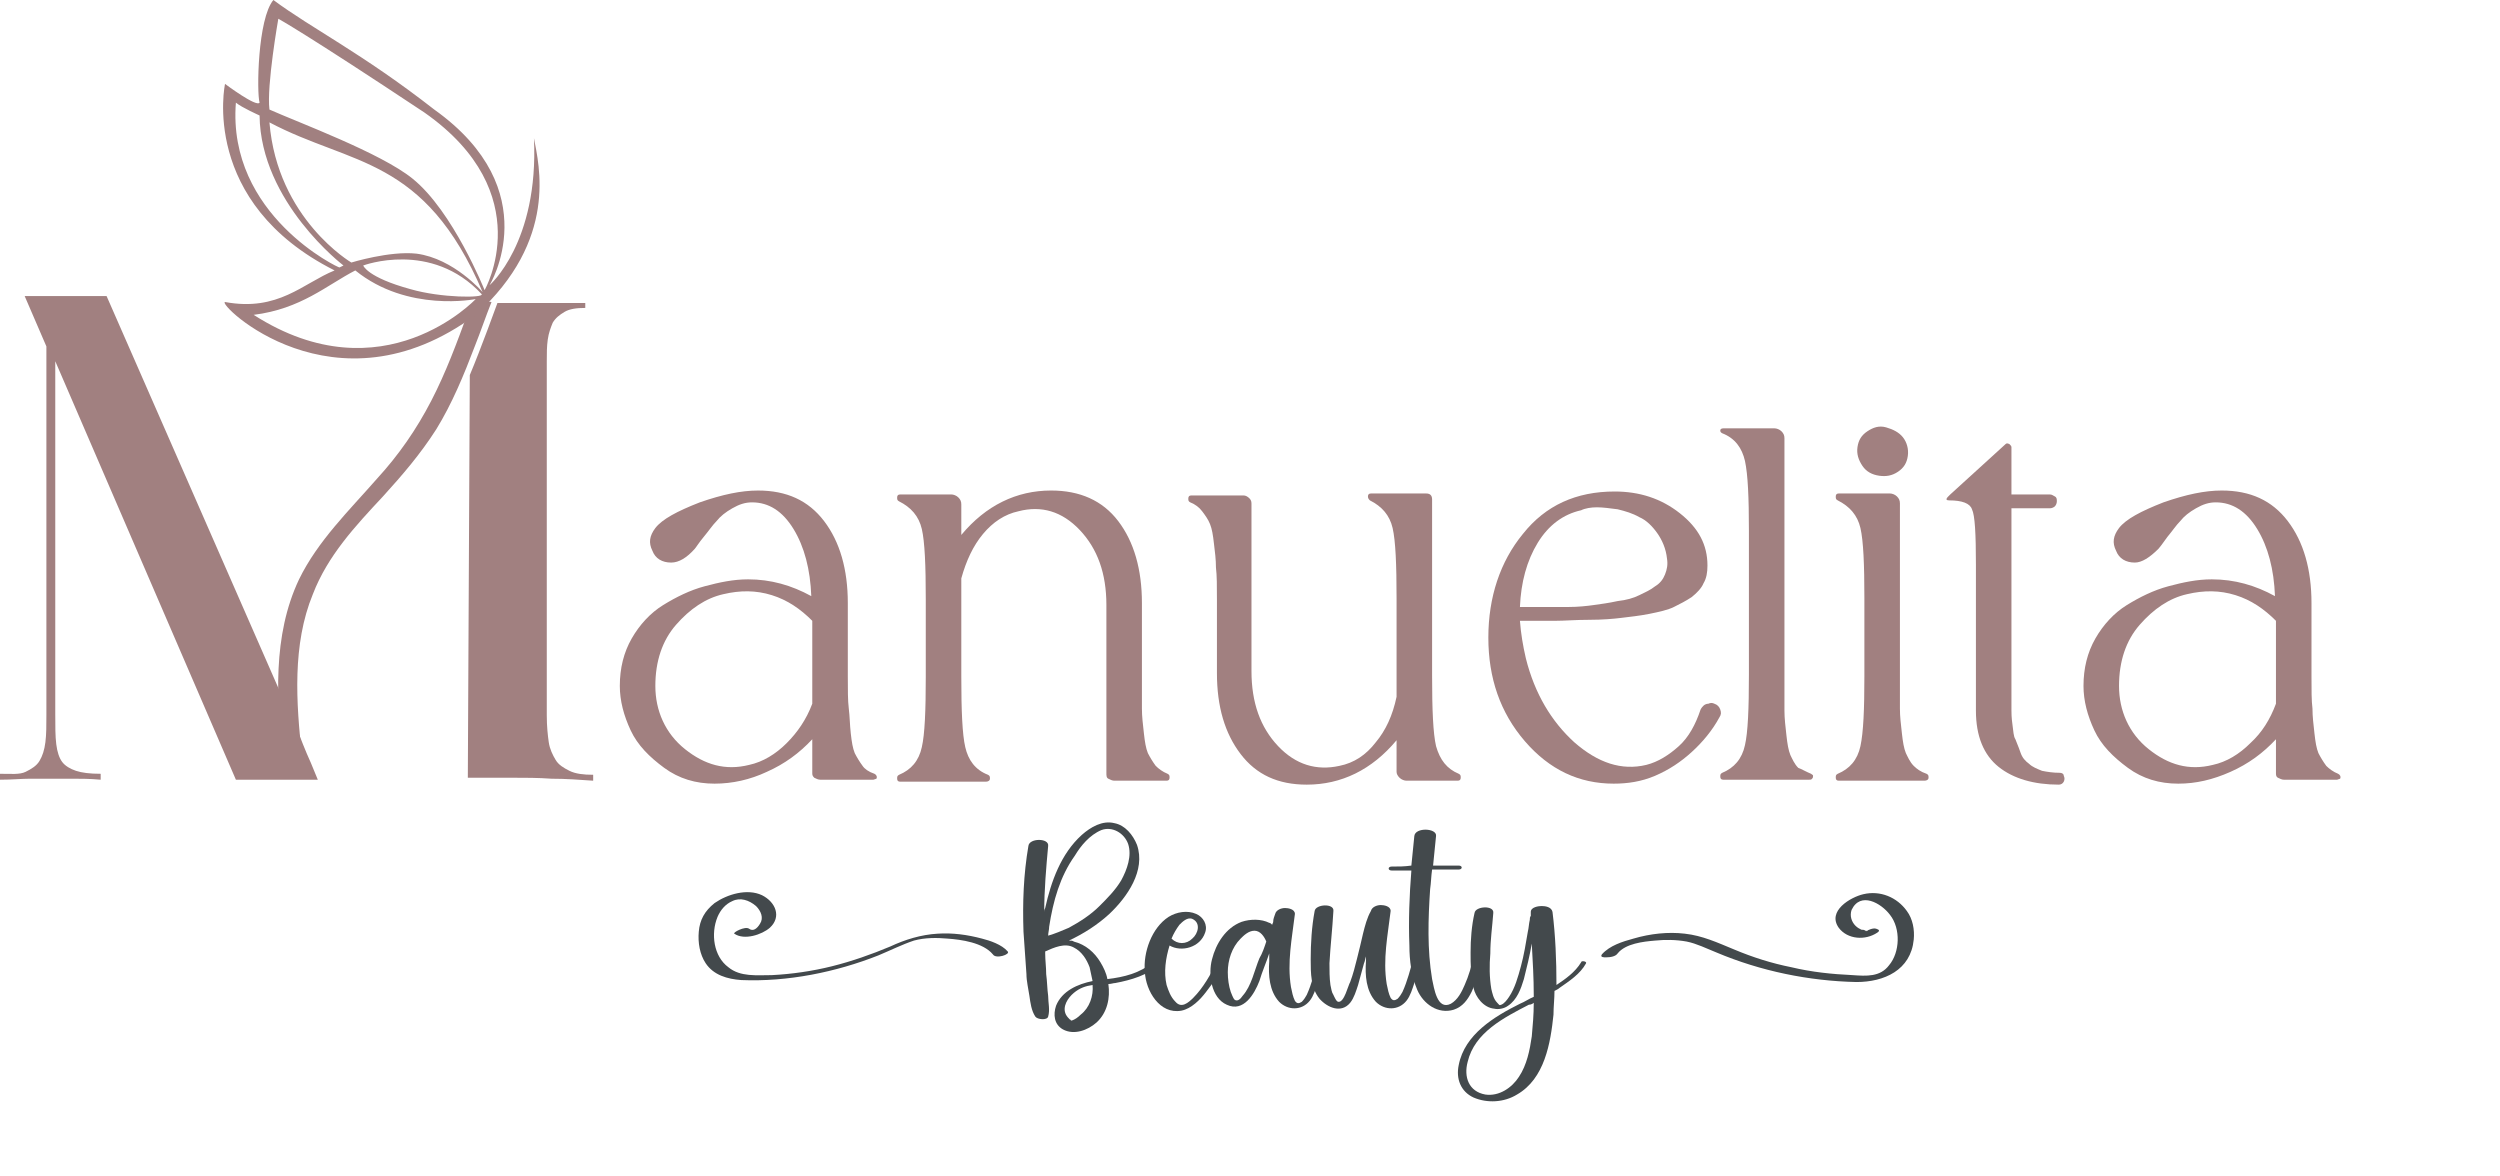
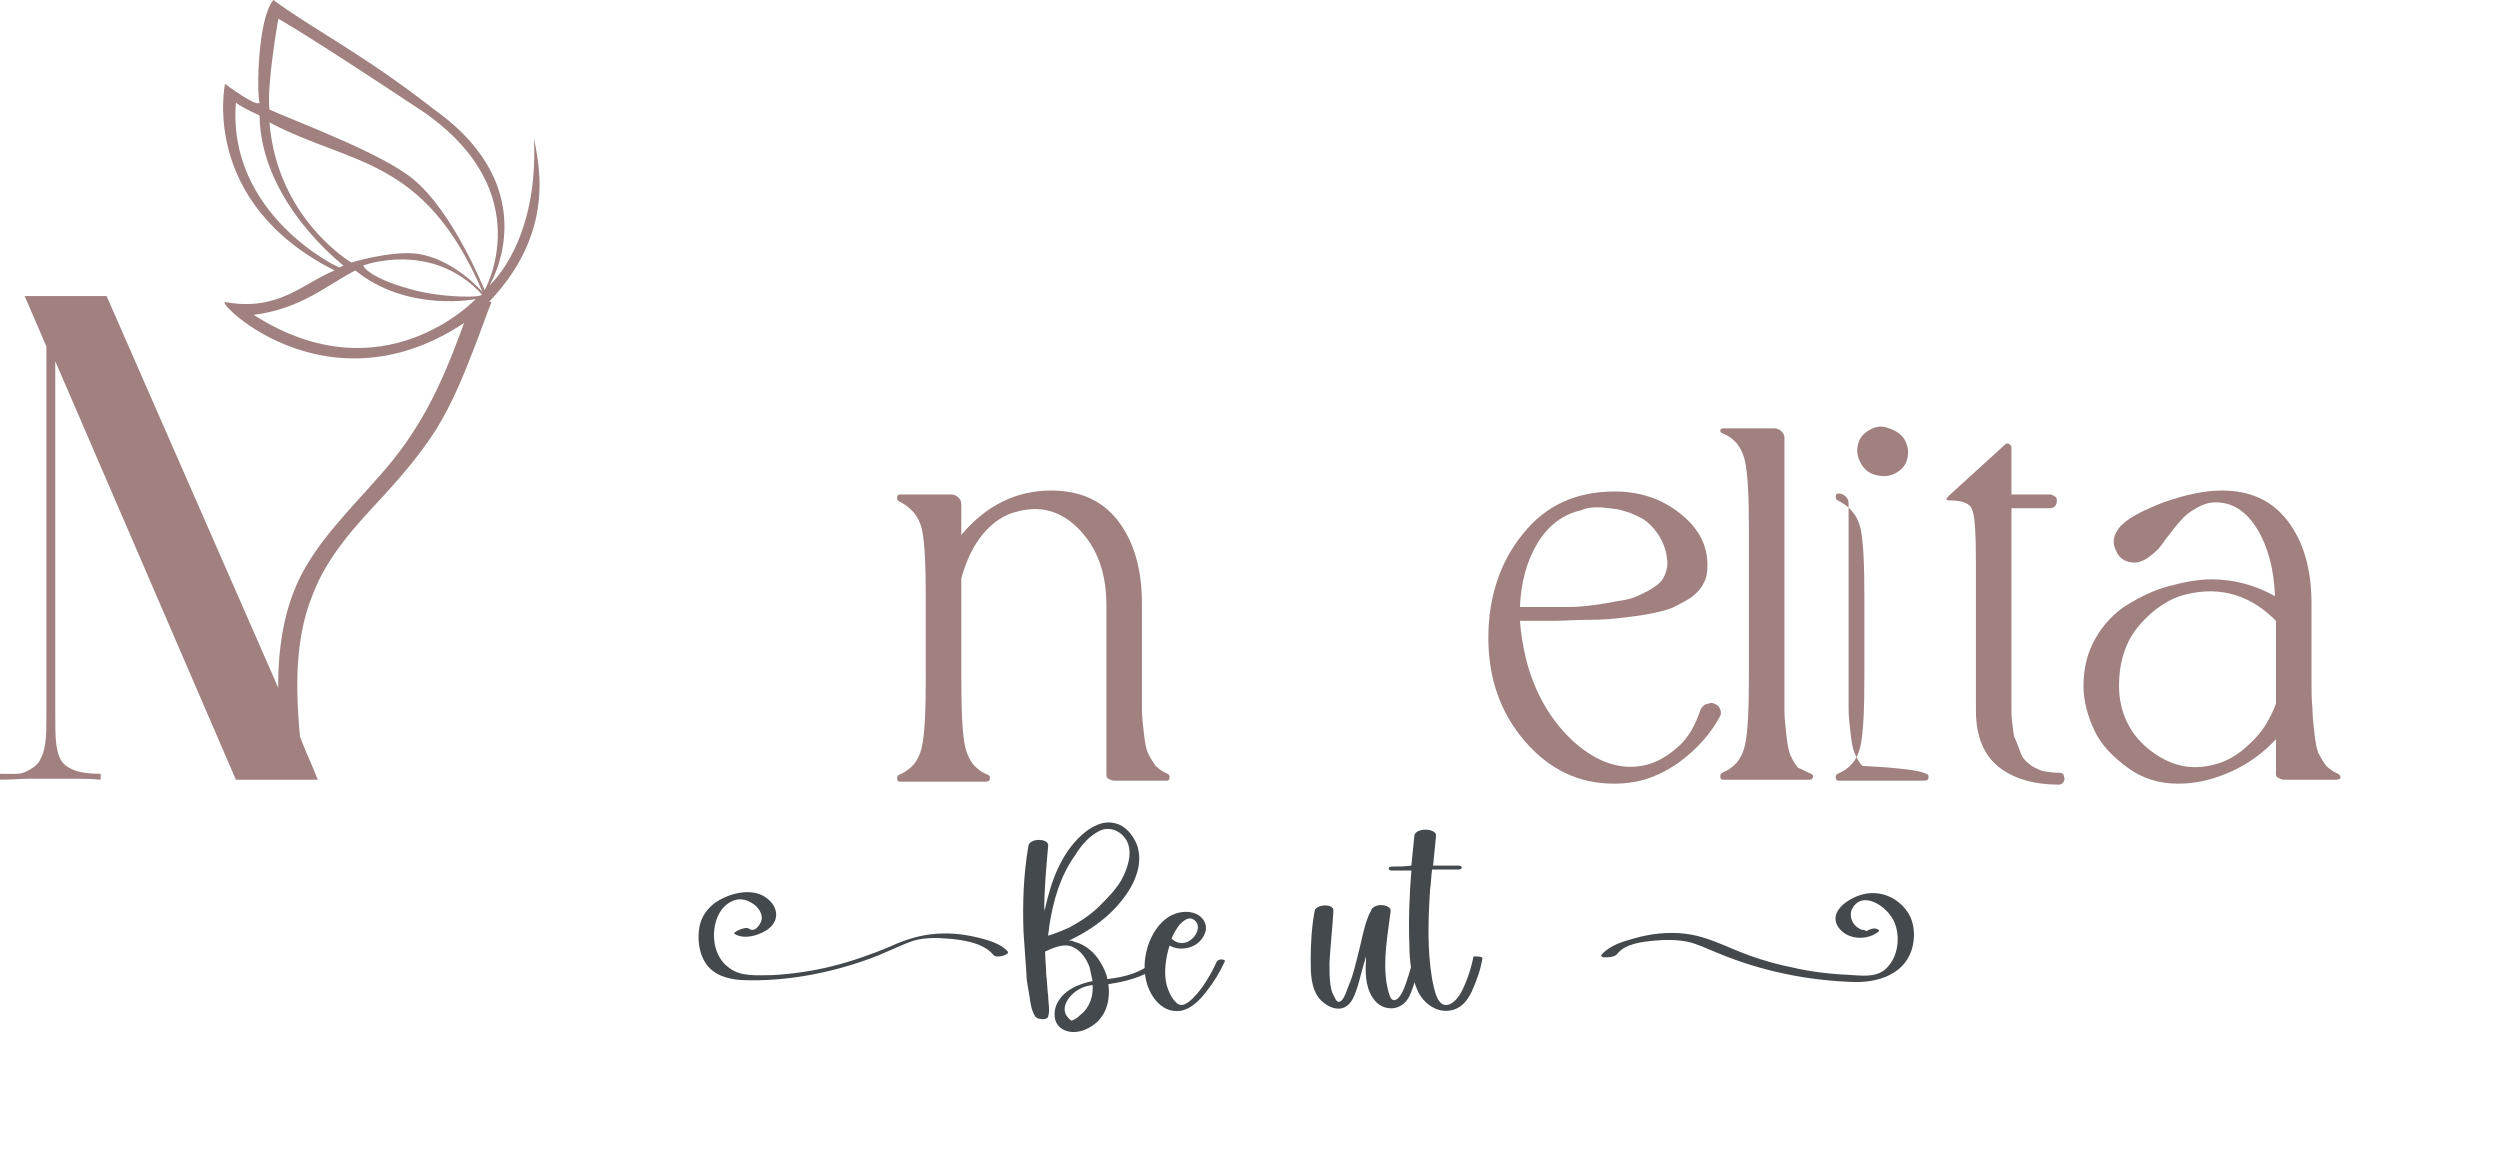
<svg xmlns="http://www.w3.org/2000/svg" version="1.1" id="Layer_2_00000144329844023103131740000002902487717022349976_" x="0px" y="0px" viewBox="0 0 253.3 119.2" style="enable-background:new 0 0 253.3 119.2;" xml:space="preserve">
  <style type="text/css">
	.st0{fill:#43494C;}
	.st1{fill:#A18080;}
</style>
  <g id="Layer_1-2">
    <g>
      <g>
        <path class="st0" d="M103.7,94.4c-0.1-2.9,0-5.8,0.5-8.7c0.1-0.8,2.1-0.8,2,0c-0.2,2.2-0.4,4.5-0.4,6.7c0-0.1,0-0.2,0.1-0.4     c0.6-2.7,1.6-5.5,3.7-7.4c0.9-0.8,2.1-1.5,3.3-1.2c1.1,0.2,1.9,1.2,2.3,2.2c0.9,2.6-1,5.3-2.8,7c-1.2,1.1-2.6,2-4.1,2.7     c0.2,0,0.4,0,0.5,0.1c1.2,0.3,2.1,1.1,2.7,2.1c0.3,0.5,0.6,1.1,0.7,1.7c1.7-0.2,3.3-0.6,4.6-1.7c0.2-0.2,1,0,0.7,0.2     c-1.2,1.1-2.9,1.6-4.5,1.9c-0.2,0-0.4,0.1-0.7,0.1c0.2,1.4-0.1,2.9-1.2,3.9c-0.9,0.8-2.3,1.3-3.4,0.7c-0.9-0.5-1-1.5-0.7-2.4     c0.6-1.5,2.2-2.2,3.7-2.5c-0.1-0.5-0.2-0.9-0.3-1.4c-0.3-0.8-0.8-1.6-1.6-2c-0.9-0.5-2,0-2.9,0.4c0,0.1,0,0.1,0,0.2     c0,0.7,0.1,1.4,0.1,2.1c0.1,0.7,0.1,1.5,0.2,2.2c0,0.7,0.2,1.4,0,2.1c-0.1,0.4-1.1,0.3-1.3,0c-0.4-0.6-0.5-1.4-0.6-2.1     c-0.1-0.7-0.3-1.5-0.3-2.2C103.9,97.3,103.8,95.9,103.7,94.4L103.7,94.4z M106.3,93.9c0,0.3-0.1,0.6-0.1,0.9     c0.7-0.2,1.4-0.5,2.1-0.8c1.1-0.6,2.2-1.3,3.1-2.2c0.8-0.8,1.6-1.6,2.2-2.6c0.6-1.1,1.1-2.5,0.7-3.7c-0.4-1.1-1.6-1.8-2.7-1.4     c-1.2,0.5-2.1,1.6-2.7,2.6C107.4,88.8,106.7,91.3,106.3,93.9L106.3,93.9z M110.7,99.8c-0.7,0.1-1.3,0.3-1.9,0.8     c-0.6,0.5-1.2,1.4-0.8,2.2c0.1,0.2,0.3,0.4,0.4,0.5c0,0,0.1,0,0.1,0.1c0,0,0.1,0,0.1,0c0.3-0.1,0.6-0.3,0.9-0.6     C110.4,102.1,110.8,100.9,110.7,99.8L110.7,99.8z" />
        <path class="st0" d="M124.1,97.4c-0.5,1.1-1.1,2.1-1.9,3.1c-0.6,0.8-1.5,1.7-2.5,1.9c-2.2,0.4-3.6-2-3.7-3.9     c-0.2-2,0.7-4.5,2.4-5.6c0.8-0.5,1.9-0.7,2.8-0.3c0.7,0.3,1.2,1.1,0.9,1.9c-0.5,1.5-2.4,2-3.6,1.3c-0.4,1.3-0.6,2.7-0.3,4     c0.2,0.6,0.4,1.2,0.9,1.7c0.6,0.7,1.3,0.1,1.8-0.4c1-1,1.8-2.4,2.4-3.7C123.5,97.1,124.2,97.2,124.1,97.4L124.1,97.4z      M118.7,95.1c0.6,0.6,1.5,0.6,2.1,0c0.6-0.5,0.9-1.6,0-2c-0.5-0.2-1,0.3-1.3,0.6C119.2,94.1,118.9,94.6,118.7,95.1z" />
-         <path class="st0" d="M134.1,97.4c-0.2,0.7-0.3,1.5-0.6,2.2c-0.2,0.6-0.4,1.3-0.8,1.8c-0.8,1-2.2,1-3.1,0.1c-1-1.1-1.1-2.7-1-4.1     c0-0.3,0-0.5,0-0.8c-0.3,0.9-0.7,1.8-1,2.8c-0.5,1.3-1.6,3.2-3.3,2.4c-1.6-0.7-1.9-3.1-1.5-4.6c0.4-1.6,1.4-3.2,3-3.8     c0.9-0.3,2-0.3,2.8,0.1c0.1,0,0.2,0.1,0.3,0.2c0-0.1,0.1-0.2,0.1-0.3c0-0.3,0.1-0.5,0.2-0.8c0.1-0.4,0.6-0.6,1-0.6     c0.3,0,1,0.1,1,0.6c-0.3,2.5-0.8,4.9-0.4,7.4c0.1,0.5,0.2,1,0.4,1.4c0.2,0.3,0.4,0.3,0.7,0.1c0.2-0.2,0.4-0.5,0.5-0.7     c0.5-1.1,0.8-2.3,1.1-3.4C133.5,97.2,134.2,97.2,134.1,97.4L134.1,97.4z M128.3,95.4c-0.2-0.5-0.6-1.1-1.2-1.1     c-0.6,0-1.1,0.5-1.4,0.8c-0.9,0.9-1.3,2.2-1.3,3.4c0,0.7,0.1,1.4,0.3,2c0.1,0.2,0.2,0.6,0.4,0.8c0.3,0.2,0.6-0.1,0.8-0.4     c0.9-1,1.2-2.6,1.7-3.8C127.9,96.6,128.1,96,128.3,95.4L128.3,95.4z" />
        <path class="st0" d="M143.9,97.4c-0.2,0.7-0.3,1.5-0.6,2.2c-0.2,0.6-0.4,1.3-0.8,1.8c-0.8,1-2.2,1-3.1,0.1c-1-1.1-1.1-2.7-1-4.1     c0-0.2,0-0.4,0-0.5c-0.1,0.3-0.1,0.5-0.2,0.7c-0.2,0.7-0.4,1.5-0.6,2.2c-0.2,0.6-0.4,1.3-0.8,1.8c-0.9,1.1-2.3,0.5-3.1-0.4     c-0.9-1.1-0.9-2.6-0.9-4c0-1.6,0.1-3.3,0.4-4.9c0.1-0.7,2-0.8,1.9,0c-0.1,1.8-0.3,3.5-0.4,5.3c0,0.7,0,1.5,0.1,2.2     c0.1,0.4,0.1,0.7,0.3,1c0.1,0.2,0.3,0.7,0.5,0.7c0.6,0.1,1-1.7,1.2-2c0.3-0.8,0.5-1.6,0.7-2.4c0.2-0.8,0.4-1.6,0.6-2.5     c0.2-0.8,0.4-1.6,0.8-2.3c0.1-0.4,0.6-0.6,1-0.6c0.3,0,1,0.1,1,0.6c-0.3,2.5-0.8,4.9-0.4,7.4c0.1,0.5,0.2,1,0.4,1.4     c0.2,0.3,0.4,0.3,0.7,0.1c0.2-0.2,0.4-0.5,0.5-0.7c0.5-1.1,0.8-2.3,1.1-3.4C143.4,97.2,144,97.2,143.9,97.4L143.9,97.4z" />
        <path class="st0" d="M150.2,97.1c-0.2,1.2-0.6,2.3-1.1,3.4c-0.4,0.8-0.9,1.5-1.8,1.8c-1.6,0.5-3.1-0.6-3.7-2     c-0.6-1.4-0.8-3-0.8-4.5c-0.1-2.5,0-5.1,0.2-7.6c-0.7,0-1.3,0-2,0c-0.4,0-0.4-0.4,0-0.4c0.7,0,1.3,0,2-0.1c0.1-1,0.2-2,0.3-3     c0.1-0.9,2.3-0.8,2.2,0c-0.1,1-0.2,2-0.3,3c0.9,0,1.8,0,2.6,0c0.4,0,0.4,0.4,0,0.4c-0.9,0-1.8,0-2.7,0c-0.1,0.7-0.1,1.3-0.2,2     c-0.2,3-0.3,6.1,0.2,9.1c0.2,0.9,0.5,3.2,1.9,2.5c0.7-0.4,1.1-1.2,1.4-1.9c0.4-0.9,0.7-1.9,0.9-2.9     C149.6,96.9,150.2,96.9,150.2,97.1L150.2,97.1z" />
-         <path class="st0" d="M160.7,97.6c-0.6,1.1-1.7,1.8-2.7,2.5c-0.1,0.1-0.3,0.2-0.5,0.3c0,0.8-0.1,1.6-0.1,2.4     c-0.3,2.9-0.9,6.5-3.7,8.1c-1.3,0.8-3,0.9-4.4,0.3c-1.3-0.6-1.8-1.9-1.5-3.3c0.6-3.1,3.6-4.9,6.2-6.2c0.5-0.2,0.9-0.5,1.4-0.7     c0-0.1,0-0.2,0-0.2c0-1.7-0.1-3.4-0.2-5.2c-0.2,1.2-0.5,2.4-0.8,3.6c-0.3,1-0.7,2.1-1.6,2.7c-0.4,0.3-1,0.4-1.4,0.3     c-1.1-0.1-1.9-1.2-2.1-2.1c-0.3-1.2-0.3-2.4-0.3-3.6c0-1.3,0.1-2.7,0.4-4c0.1-0.7,2-0.8,1.9,0c-0.1,1.4-0.3,2.7-0.3,4.1     c-0.1,1.2-0.1,2.4,0.1,3.6c0.1,0.4,0.2,1,0.6,1.4c0.2,0.2,0.2,0.3,0.4,0.2c0.3-0.1,0.6-0.5,0.8-0.8c0.6-0.9,0.9-2,1.2-3.1     c0.3-1.1,0.5-2.3,0.7-3.5c0.1-0.4,0.1-0.8,0.2-1.2c0-0.1,0-0.3,0.1-0.4c0-0.1,0-0.3,0-0.4c0-0.5,0.8-0.6,1.1-0.6     c0.4,0,1,0.1,1.1,0.6c0.3,2.4,0.4,4.9,0.4,7.4c0.9-0.6,1.9-1.3,2.5-2.3C160.2,97.3,160.8,97.4,160.7,97.6L160.7,97.6z      M155.4,101.6c-0.1,0.1-0.3,0.2-0.5,0.2c-2.5,1.3-5.5,2.8-6.2,5.8c-0.4,1.5,0.1,3,1.8,3.3c1.4,0.2,2.7-0.7,3.4-1.8     c0.8-1.2,1.1-2.7,1.3-4.1C155.3,103.9,155.4,102.8,155.4,101.6L155.4,101.6z" />
      </g>
      <g>
-         <path class="st1" d="M88.6,78.4c0.2,0.1,0.3,0.3,0.2,0.5l-0.3,0.1h-5.4c-0.2,0-0.4-0.1-0.6-0.2c-0.2-0.2-0.2-0.3-0.2-0.5v-3.4     c-1.3,1.4-2.8,2.5-4.6,3.3c-1.7,0.8-3.5,1.2-5.3,1.2c-1.9,0-3.6-0.5-5.1-1.6c-1.5-1.1-2.7-2.3-3.4-3.8c-0.7-1.5-1.1-3-1.1-4.5     c0-1.8,0.4-3.4,1.2-4.8c0.8-1.4,1.9-2.6,3.2-3.4c1.3-0.8,2.7-1.5,4.2-1.9s2.9-0.7,4.4-0.7c2.3,0,4.4,0.6,6.4,1.7     c-0.1-2.7-0.7-5-1.8-6.8c-1.1-1.8-2.5-2.7-4.2-2.7c-0.7,0-1.3,0.2-2,0.6c-0.7,0.4-1.2,0.8-1.6,1.3c-0.4,0.4-0.8,1-1.3,1.6     s-0.8,1.1-0.9,1.2C69.6,56.5,68.8,57,68,57c-0.9,0-1.6-0.4-1.9-1.2c-0.4-0.8-0.3-1.5,0.3-2.3c0.7-0.9,2.2-1.7,4.5-2.6     c2.3-0.8,4.2-1.2,5.9-1.2c2.9,0,5.1,1,6.7,3.1s2.4,4.9,2.4,8.3v7.4c0,1.4,0,2.5,0.1,3.3s0.1,1.6,0.2,2.5c0.1,0.9,0.2,1.5,0.4,2     c0.2,0.4,0.5,0.9,0.8,1.3C87.6,77.9,88,78.2,88.6,78.4L88.6,78.4z M82.3,71.3v-8.4c-1.2-1.2-2.5-2.1-4.1-2.6     c-1.6-0.5-3.2-0.5-4.9-0.1c-1.8,0.4-3.4,1.5-4.8,3.1c-1.4,1.6-2.1,3.7-2.1,6.2s1,4.8,3,6.4c2,1.6,4.1,2.2,6.5,1.6     c1.4-0.3,2.7-1.1,3.8-2.2C80.8,74.2,81.7,72.9,82.3,71.3L82.3,71.3z" />
        <path class="st1" d="M118.3,78.4c0.2,0.1,0.2,0.2,0.2,0.4c0,0.2-0.1,0.3-0.3,0.3h-5.3c-0.2,0-0.4-0.1-0.6-0.2s-0.2-0.3-0.2-0.6     v-17c0-3.2-0.9-5.7-2.7-7.6c-1.8-1.9-3.9-2.5-6.2-1.9c-1.4,0.3-2.6,1.1-3.6,2.3c-1,1.2-1.7,2.7-2.2,4.5v10c0,3.4,0.1,5.8,0.4,7.1     c0.3,1.3,1,2.3,2.3,2.8c0.2,0.1,0.2,0.2,0.2,0.4c0,0.2-0.2,0.3-0.4,0.3h-8.7c-0.2,0-0.3-0.1-0.3-0.3c0-0.2,0-0.3,0.2-0.4     c1.2-0.5,2-1.4,2.3-2.8c0.3-1.3,0.4-3.7,0.4-7.1v-7.9c0-3.4-0.1-5.8-0.4-7.1c-0.3-1.3-1.1-2.2-2.3-2.8c-0.2-0.1-0.2-0.2-0.2-0.4     s0.1-0.3,0.3-0.3h5.2c0.2,0,0.5,0.1,0.7,0.3s0.3,0.4,0.3,0.7v3.1c2.5-3,5.6-4.5,9.1-4.5c2.9,0,5.2,1,6.8,3.1     c1.6,2.1,2.4,4.9,2.4,8.3v7.4c0,1.4,0,2.5,0,3.3c0,0.8,0.1,1.6,0.2,2.5c0.1,0.9,0.2,1.5,0.4,2c0.2,0.4,0.5,0.9,0.8,1.3     C117.4,77.9,117.8,78.2,118.3,78.4z" />
-         <path class="st1" d="M147.8,78.4c0.2,0.1,0.2,0.2,0.2,0.4c0,0.2-0.1,0.3-0.3,0.3h-5.2c-0.2,0-0.5-0.1-0.7-0.3     c-0.2-0.2-0.3-0.4-0.3-0.6V75c-2.5,3-5.6,4.5-9.1,4.5c-2.9,0-5.1-1-6.7-3.1c-1.6-2.1-2.4-4.8-2.4-8.2v-7.4c0-1.4,0-2.5-0.1-3.3     c0-0.8-0.1-1.6-0.2-2.4c-0.1-0.9-0.2-1.5-0.4-2c-0.2-0.5-0.5-0.9-0.8-1.3c-0.3-0.4-0.7-0.7-1.2-0.9c-0.2-0.1-0.2-0.2-0.2-0.4     c0-0.2,0.1-0.3,0.3-0.3h5.3c0.2,0,0.4,0.1,0.6,0.3s0.2,0.4,0.2,0.6V68c0,3.2,0.9,5.7,2.7,7.6c1.8,1.9,3.9,2.5,6.2,2     c1.5-0.3,2.7-1.1,3.7-2.4c1-1.2,1.7-2.7,2.1-4.6v-10c0-3.4-0.1-5.8-0.4-7.1c-0.3-1.3-1.1-2.2-2.3-2.8c-0.1-0.1-0.2-0.2-0.2-0.4     s0.1-0.3,0.3-0.3h5.6c0.4,0,0.6,0.2,0.6,0.6v17.9c0,3.4,0.1,5.8,0.4,7.1C145.9,77,146.6,77.9,147.8,78.4z" />
        <path class="st1" d="M173.7,71.3c0.3,0.1,0.5,0.3,0.6,0.6c0.1,0.3,0.1,0.5-0.1,0.8c-0.7,1.3-1.7,2.5-2.8,3.5     c-1.1,1-2.3,1.8-3.7,2.4c-1.4,0.6-2.8,0.8-4.2,0.8c-3.5,0-6.5-1.4-9-4.3c-2.5-2.9-3.7-6.4-3.7-10.5s1.2-7.7,3.5-10.5     c2.3-2.9,5.4-4.3,9.3-4.3c2.5,0,4.7,0.7,6.6,2.2c1.9,1.5,2.8,3.2,2.8,5.3c0,0.7-0.1,1.3-0.4,1.8c-0.2,0.5-0.7,1-1.2,1.4     c-0.6,0.4-1.2,0.7-1.8,1c-0.6,0.3-1.5,0.5-2.5,0.7s-2,0.3-2.8,0.4c-0.8,0.1-1.9,0.2-3.3,0.2c-1.3,0-2.5,0.1-3.4,0.1     c-0.9,0-2.1,0-3.6,0c0.1,1.3,0.3,2.5,0.6,3.8c0.9,3.6,2.6,6.4,4.9,8.5c2.4,2.1,4.8,2.9,7.3,2.3c1.2-0.3,2.3-1,3.3-1.9     s1.7-2.2,2.2-3.7c0.1-0.2,0.2-0.3,0.3-0.4c0.1-0.1,0.3-0.2,0.5-0.2C173.3,71.2,173.5,71.2,173.7,71.3L173.7,71.3L173.7,71.3z      M160.2,51.7c-1.8,0.4-3.3,1.5-4.4,3.3c-1.1,1.8-1.7,4-1.8,6.5h2.4c0.6,0,1.5,0,2.5,0c1,0,1.9-0.1,2.6-0.2     c0.7-0.1,1.5-0.2,2.4-0.4c0.9-0.1,1.6-0.3,2.2-0.6c0.6-0.3,1.1-0.5,1.6-0.9c0.5-0.3,0.8-0.7,1-1.2c0.2-0.5,0.3-1,0.2-1.6     c-0.1-1-0.5-1.9-1-2.6c-0.5-0.7-1.1-1.3-1.8-1.6c-0.7-0.4-1.4-0.6-2.2-0.8c-0.8-0.1-1.5-0.2-2.1-0.2     C161.2,51.4,160.6,51.5,160.2,51.7L160.2,51.7z" />
        <path class="st1" d="M183.5,78.4c0.1,0.1,0.2,0.1,0.2,0.2c0,0.1,0,0.2-0.1,0.3s-0.1,0.1-0.3,0.1h-8.7c-0.2,0-0.3-0.1-0.3-0.3     c0-0.2,0-0.3,0.2-0.4c1.2-0.5,2-1.4,2.3-2.8c0.3-1.3,0.4-3.7,0.4-7.1V53.8c0-3.4-0.1-5.7-0.4-7.1c-0.3-1.3-1-2.3-2.3-2.8     c-0.2-0.1-0.2-0.2-0.2-0.3c0-0.1,0.1-0.2,0.3-0.2h5.2c0.2,0,0.5,0.1,0.7,0.3c0.2,0.2,0.3,0.4,0.3,0.7v24.3c0,1.4,0,2.5,0,3.3     c0,0.8,0.1,1.6,0.2,2.5c0.1,0.9,0.2,1.5,0.4,2c0.2,0.4,0.4,0.9,0.8,1.3C182.5,77.9,183,78.2,183.5,78.4z" />
-         <path class="st1" d="M195.2,78.4c0.2,0.1,0.2,0.2,0.2,0.4c0,0.2-0.2,0.3-0.4,0.3h-8.7c-0.2,0-0.3-0.1-0.3-0.3     c0-0.2,0-0.3,0.2-0.4c1.2-0.5,2-1.4,2.3-2.8s0.4-3.7,0.4-7.1v-7.9c0-3.4-0.1-5.8-0.4-7.1c-0.3-1.3-1.1-2.2-2.3-2.8     c-0.2-0.1-0.2-0.2-0.2-0.4c0-0.2,0.1-0.3,0.3-0.3h5.2c0.2,0,0.5,0.1,0.7,0.3c0.2,0.2,0.3,0.4,0.3,0.7v17.5c0,1.4,0,2.5,0,3.3     c0,0.8,0.1,1.6,0.2,2.5c0.1,0.9,0.2,1.5,0.4,2c0.2,0.4,0.4,0.9,0.8,1.3C194.2,77.9,194.6,78.2,195.2,78.4L195.2,78.4z      M192.8,44.3c0.4,0.5,0.6,1.2,0.5,1.9c-0.1,0.7-0.4,1.2-1,1.6c-0.6,0.4-1.2,0.5-1.9,0.4c-0.7-0.1-1.3-0.4-1.7-1     c-0.4-0.6-0.6-1.2-0.5-1.9c0.1-0.7,0.4-1.2,1-1.6c0.6-0.4,1.2-0.6,1.9-0.4C191.8,43.5,192.4,43.8,192.8,44.3z" />
+         <path class="st1" d="M195.2,78.4c0.2,0.1,0.2,0.2,0.2,0.4c0,0.2-0.2,0.3-0.4,0.3h-8.7c-0.2,0-0.3-0.1-0.3-0.3     c0-0.2,0-0.3,0.2-0.4c1.2-0.5,2-1.4,2.3-2.8s0.4-3.7,0.4-7.1v-7.9c0-3.4-0.1-5.8-0.4-7.1c-0.3-1.3-1.1-2.2-2.3-2.8     c-0.2-0.1-0.2-0.2-0.2-0.4c0-0.2,0.1-0.3,0.3-0.3c0.2,0,0.5,0.1,0.7,0.3c0.2,0.2,0.3,0.4,0.3,0.7v17.5c0,1.4,0,2.5,0,3.3     c0,0.8,0.1,1.6,0.2,2.5c0.1,0.9,0.2,1.5,0.4,2c0.2,0.4,0.4,0.9,0.8,1.3C194.2,77.9,194.6,78.2,195.2,78.4L195.2,78.4z      M192.8,44.3c0.4,0.5,0.6,1.2,0.5,1.9c-0.1,0.7-0.4,1.2-1,1.6c-0.6,0.4-1.2,0.5-1.9,0.4c-0.7-0.1-1.3-0.4-1.7-1     c-0.4-0.6-0.6-1.2-0.5-1.9c0.1-0.7,0.4-1.2,1-1.6c0.6-0.4,1.2-0.6,1.9-0.4C191.8,43.5,192.4,43.8,192.8,44.3z" />
        <path class="st1" d="M208.7,78.3c0.2,0,0.4,0.1,0.4,0.3c0.1,0.2,0.1,0.4,0,0.6c-0.1,0.2-0.3,0.3-0.5,0.3c-2.5,0-4.6-0.6-6.1-1.8     c-1.5-1.2-2.3-3.1-2.3-5.7V57.2c0-3.1-0.1-5-0.4-5.6c-0.2-0.6-1-0.9-2.3-0.9c-0.3,0-0.4-0.1-0.1-0.4c0.1-0.1,0.1-0.1,0.2-0.2     l5.6-5.1c0.1-0.1,0.2-0.1,0.4,0c0.1,0.1,0.2,0.2,0.2,0.3v4.8h3.9c0.2,0,0.3,0.1,0.5,0.2c0.2,0.1,0.2,0.3,0.2,0.5     c0,0.2-0.1,0.4-0.2,0.5s-0.3,0.2-0.5,0.2h-3.9V72c0,0.2,0,0.7,0.1,1.4c0.1,0.7,0.1,1.2,0.3,1.5c0.1,0.3,0.3,0.7,0.5,1.3     s0.5,0.9,0.9,1.2c0.3,0.3,0.8,0.5,1.3,0.7C207.4,78.2,208,78.3,208.7,78.3L208.7,78.3z" />
        <path class="st1" d="M236.9,78.4c0.2,0.1,0.3,0.3,0.2,0.5l-0.3,0.1h-5.4c-0.2,0-0.4-0.1-0.6-0.2s-0.2-0.3-0.2-0.5v-3.4     c-1.3,1.4-2.8,2.5-4.6,3.3s-3.5,1.2-5.3,1.2c-1.9,0-3.6-0.5-5.1-1.6c-1.5-1.1-2.7-2.3-3.4-3.8s-1.1-3-1.1-4.5     c0-1.8,0.4-3.4,1.2-4.8c0.8-1.4,1.9-2.6,3.2-3.4c1.3-0.8,2.7-1.5,4.2-1.9s2.9-0.7,4.4-0.7c2.3,0,4.4,0.6,6.4,1.7     c-0.1-2.7-0.7-5-1.8-6.8c-1.1-1.8-2.5-2.7-4.2-2.7c-0.7,0-1.3,0.2-2,0.6c-0.7,0.4-1.2,0.8-1.6,1.3c-0.4,0.4-0.8,1-1.3,1.6     c-0.5,0.7-0.8,1.1-0.9,1.2c-0.9,0.9-1.7,1.4-2.4,1.4c-0.9,0-1.6-0.4-1.9-1.2c-0.4-0.8-0.3-1.5,0.3-2.3c0.7-0.9,2.2-1.7,4.5-2.6     c2.3-0.8,4.2-1.2,5.9-1.2c2.9,0,5.1,1,6.7,3.1s2.4,4.9,2.4,8.3v7.4c0,1.4,0,2.5,0.1,3.3c0,0.8,0.1,1.6,0.2,2.5     c0.1,0.9,0.2,1.5,0.4,2c0.2,0.4,0.5,0.9,0.8,1.3C236,77.9,236.4,78.2,236.9,78.4L236.9,78.4z M230.6,71.3v-8.4     c-1.2-1.2-2.5-2.1-4.1-2.6c-1.6-0.5-3.2-0.5-4.9-0.1c-1.8,0.4-3.4,1.5-4.8,3.1s-2.1,3.7-2.1,6.2s1,4.8,3,6.4     c2,1.6,4.1,2.2,6.5,1.6c1.4-0.3,2.7-1.1,3.8-2.2C229.2,74.2,230,72.9,230.6,71.3L230.6,71.3z" />
      </g>
      <g>
        <path class="st0" d="M163.9,96.6c0.8-1,2.6-1.2,3.8-1.3c1-0.1,2.1-0.1,3.2,0.1c1,0.2,2,0.7,3,1.1c4.5,1.9,9.4,2.9,14.2,3     c2.8,0,5.5-1.2,5.8-4.3c0.1-1-0.1-2.1-0.7-2.9c-1-1.4-2.7-2.1-4.4-1.7c-1.3,0.3-3.7,1.7-2.5,3.4c0.9,1.2,2.7,1.3,3.9,0.5     c0.3-0.2,0.2-0.3-0.1-0.4c-0.3-0.1-0.8,0.1-1.1,0.3c0.4-0.3,0.3,0,0-0.1c-0.1-0.1-0.3-0.1-0.4-0.1c-0.2-0.1-0.4-0.2-0.6-0.4     c-0.4-0.4-0.6-1-0.4-1.6c0.9-1.9,3-0.7,3.9,0.5c1.1,1.4,1,3.8-0.1,5.1c-0.9,1.2-2.3,1.1-3.7,1c-2.1-0.1-4.1-0.3-6.2-0.8     c-2-0.4-3.9-1-5.8-1.8c-1.7-0.7-3.2-1.4-5-1.6c-1.7-0.2-3.5,0-5.2,0.5c-1.1,0.3-2.4,0.7-3.2,1.6c-0.2,0.3,0.2,0.3,0.4,0.3     C163.2,97,163.7,96.9,163.9,96.6L163.9,96.6L163.9,96.6z" />
        <path class="st0" d="M102.1,96.4c-0.6-0.7-1.8-1.1-2.6-1.3c-1.5-0.4-3-0.6-4.5-0.5c-1.7,0.1-3.3,0.6-4.8,1.3     c-1.9,0.8-3.9,1.5-5.9,2s-4.1,0.8-6.1,0.9C76.7,98.8,75,99,73.8,98c-1.5-1.1-1.8-3.4-1.1-5.1c0.3-0.7,0.8-1.3,1.5-1.6     c0.8-0.4,1.7-0.1,2.4,0.5c0.5,0.5,0.8,1.2,0.4,1.8c-0.3,0.5-0.7,0.8-1.1,0.5c-0.4-0.3-1.7,0.4-1.5,0.5c1,0.7,2.8,0.1,3.6-0.6     c1.2-1.1,0.6-2.6-0.8-3.3c-1.5-0.7-3.5-0.1-4.8,0.8c-1,0.8-1.5,1.7-1.6,2.9c-0.1,1.1,0.1,2.3,0.7,3.2c0.8,1.2,2.2,1.6,3.6,1.7     c4.7,0.2,9.6-0.8,13.9-2.5c1.2-0.5,2.4-1.1,3.6-1.5c1.1-0.3,2.3-0.3,3.4-0.2c1.4,0.1,3.6,0.4,4.6,1.6     C100.9,97.2,102.4,96.7,102.1,96.4L102.1,96.4L102.1,96.4z" />
      </g>
      <g>
        <g>
          <path class="st1" d="M48.3,30.3c-0.2,0.5-0.7,1-0.9,1.4c-1.1,3-2.2,6-3.7,8.9c-1.5,2.9-3.3,5.5-5.5,7.9c-2.8,3.2-6,6.3-7.9,10.2      C27.6,64.4,28,71,28.7,77.1c0.1,0.8,1.9,0.3,1.9-0.5c-0.6-5.4-1-11.3,1.1-16.4c1.5-3.9,4.3-6.9,7.1-9.9c2-2.2,3.8-4.3,5.4-6.8      c1.6-2.6,2.8-5.5,3.9-8.4c0.6-1.5,1.1-3,1.7-4.5C49,30.5,48.8,30.4,48.3,30.3L48.3,30.3z" />
          <path class="st1" d="M29.6,72.9L10.8,30H2.5l2.2,5.1v37.4c0,1,0,1.9-0.1,2.7c-0.1,0.8-0.3,1.4-0.6,1.9c-0.3,0.5-0.8,0.8-1.4,1.1      S1.1,78.4,0,78.4V79c1.2,0,2.2-0.1,3-0.1c0.8,0,1.6,0,2.3,0s1.4,0,2.2,0c0.7,0,1.6,0,2.7,0.1v-0.6c-1.1,0-1.9-0.1-2.5-0.3      c-0.6-0.2-1.1-0.5-1.4-0.9c-0.3-0.4-0.5-1-0.6-1.8c-0.1-0.8-0.1-1.8-0.1-3V36.6L23.9,79h8.3l-0.7-1.7      C30.4,74.9,29.4,71.8,29.6,72.9L29.6,72.9z" />
-           <path class="st1" d="M47.4,78.8c0.3,0,0.6,0,0.9,0c1.1,0,2.3,0,3.6,0c1.3,0,2.6,0,4,0.1c1.4,0,2.8,0.1,4.2,0.2v-0.6      c-1,0-1.8-0.1-2.4-0.4s-1.1-0.6-1.4-1.1c-0.3-0.5-0.6-1.1-0.7-1.8c-0.1-0.7-0.2-1.6-0.2-2.7V36.6c0-0.8,0-1.5,0.1-2.2      c0.1-0.7,0.3-1.2,0.5-1.7c0.3-0.5,0.7-0.8,1.2-1.1c0.5-0.3,1.2-0.4,2.1-0.4v-0.5h-8.9c0,0-1.7,4.7-2.8,7.3L47.4,78.8L47.4,78.8z      " />
        </g>
        <path class="st1" d="M54.1,14c0.5,10.6-4.5,14.9-4.5,14.9s5.9-9.6-5.6-17.8C36.7,5.4,31.6,2.9,27.7,0c-1.6,1.9-1.7,9.4-1.4,10.4     c-0.3,0.5-3.5-1.9-3.5-1.9s-2.6,12,11.1,18.9c-3.2,1.3-5.7,4.2-11.1,3.2c-0.9,0.1,11.1,11.9,25.4,1.3     C56.6,24.3,54.6,16.7,54.1,14L54.1,14z M23.9,10.4c0.6,0.5,2.4,1.3,2.4,1.3c0.1,8.8,8.5,15.2,8.5,15.2l-0.4,0.2     C34.4,27.2,23,21.8,23.9,10.4z M27.3,12.4c8.3,4.4,15.7,3.4,21.6,17.2c0,0-2.9-3.4-6.7-3.9c-2.7-0.3-6.6,0.9-6.6,0.9     S28.1,22.2,27.3,12.4L27.3,12.4z M25.7,31.9c4.8-0.6,7.4-3,10.3-4.5c5.3,4.3,12.2,2.9,12.2,2.9S38.8,40.3,25.7,31.9z M41.6,29.3     c-4.4-1.2-4.8-2.4-4.8-2.4s6.9-2.6,12,2.9C49.1,30.2,44.7,30.2,41.6,29.3z M49.1,29.4c0,0-3.2-8-7.3-11.3     c-3.2-2.6-11.6-5.7-14.5-7c-0.3-2.4,0.9-9.2,0.9-9.2s2.6,1.4,14.8,9.5C54.7,19.6,49.1,29.4,49.1,29.4L49.1,29.4z" />
      </g>
    </g>
  </g>
</svg>